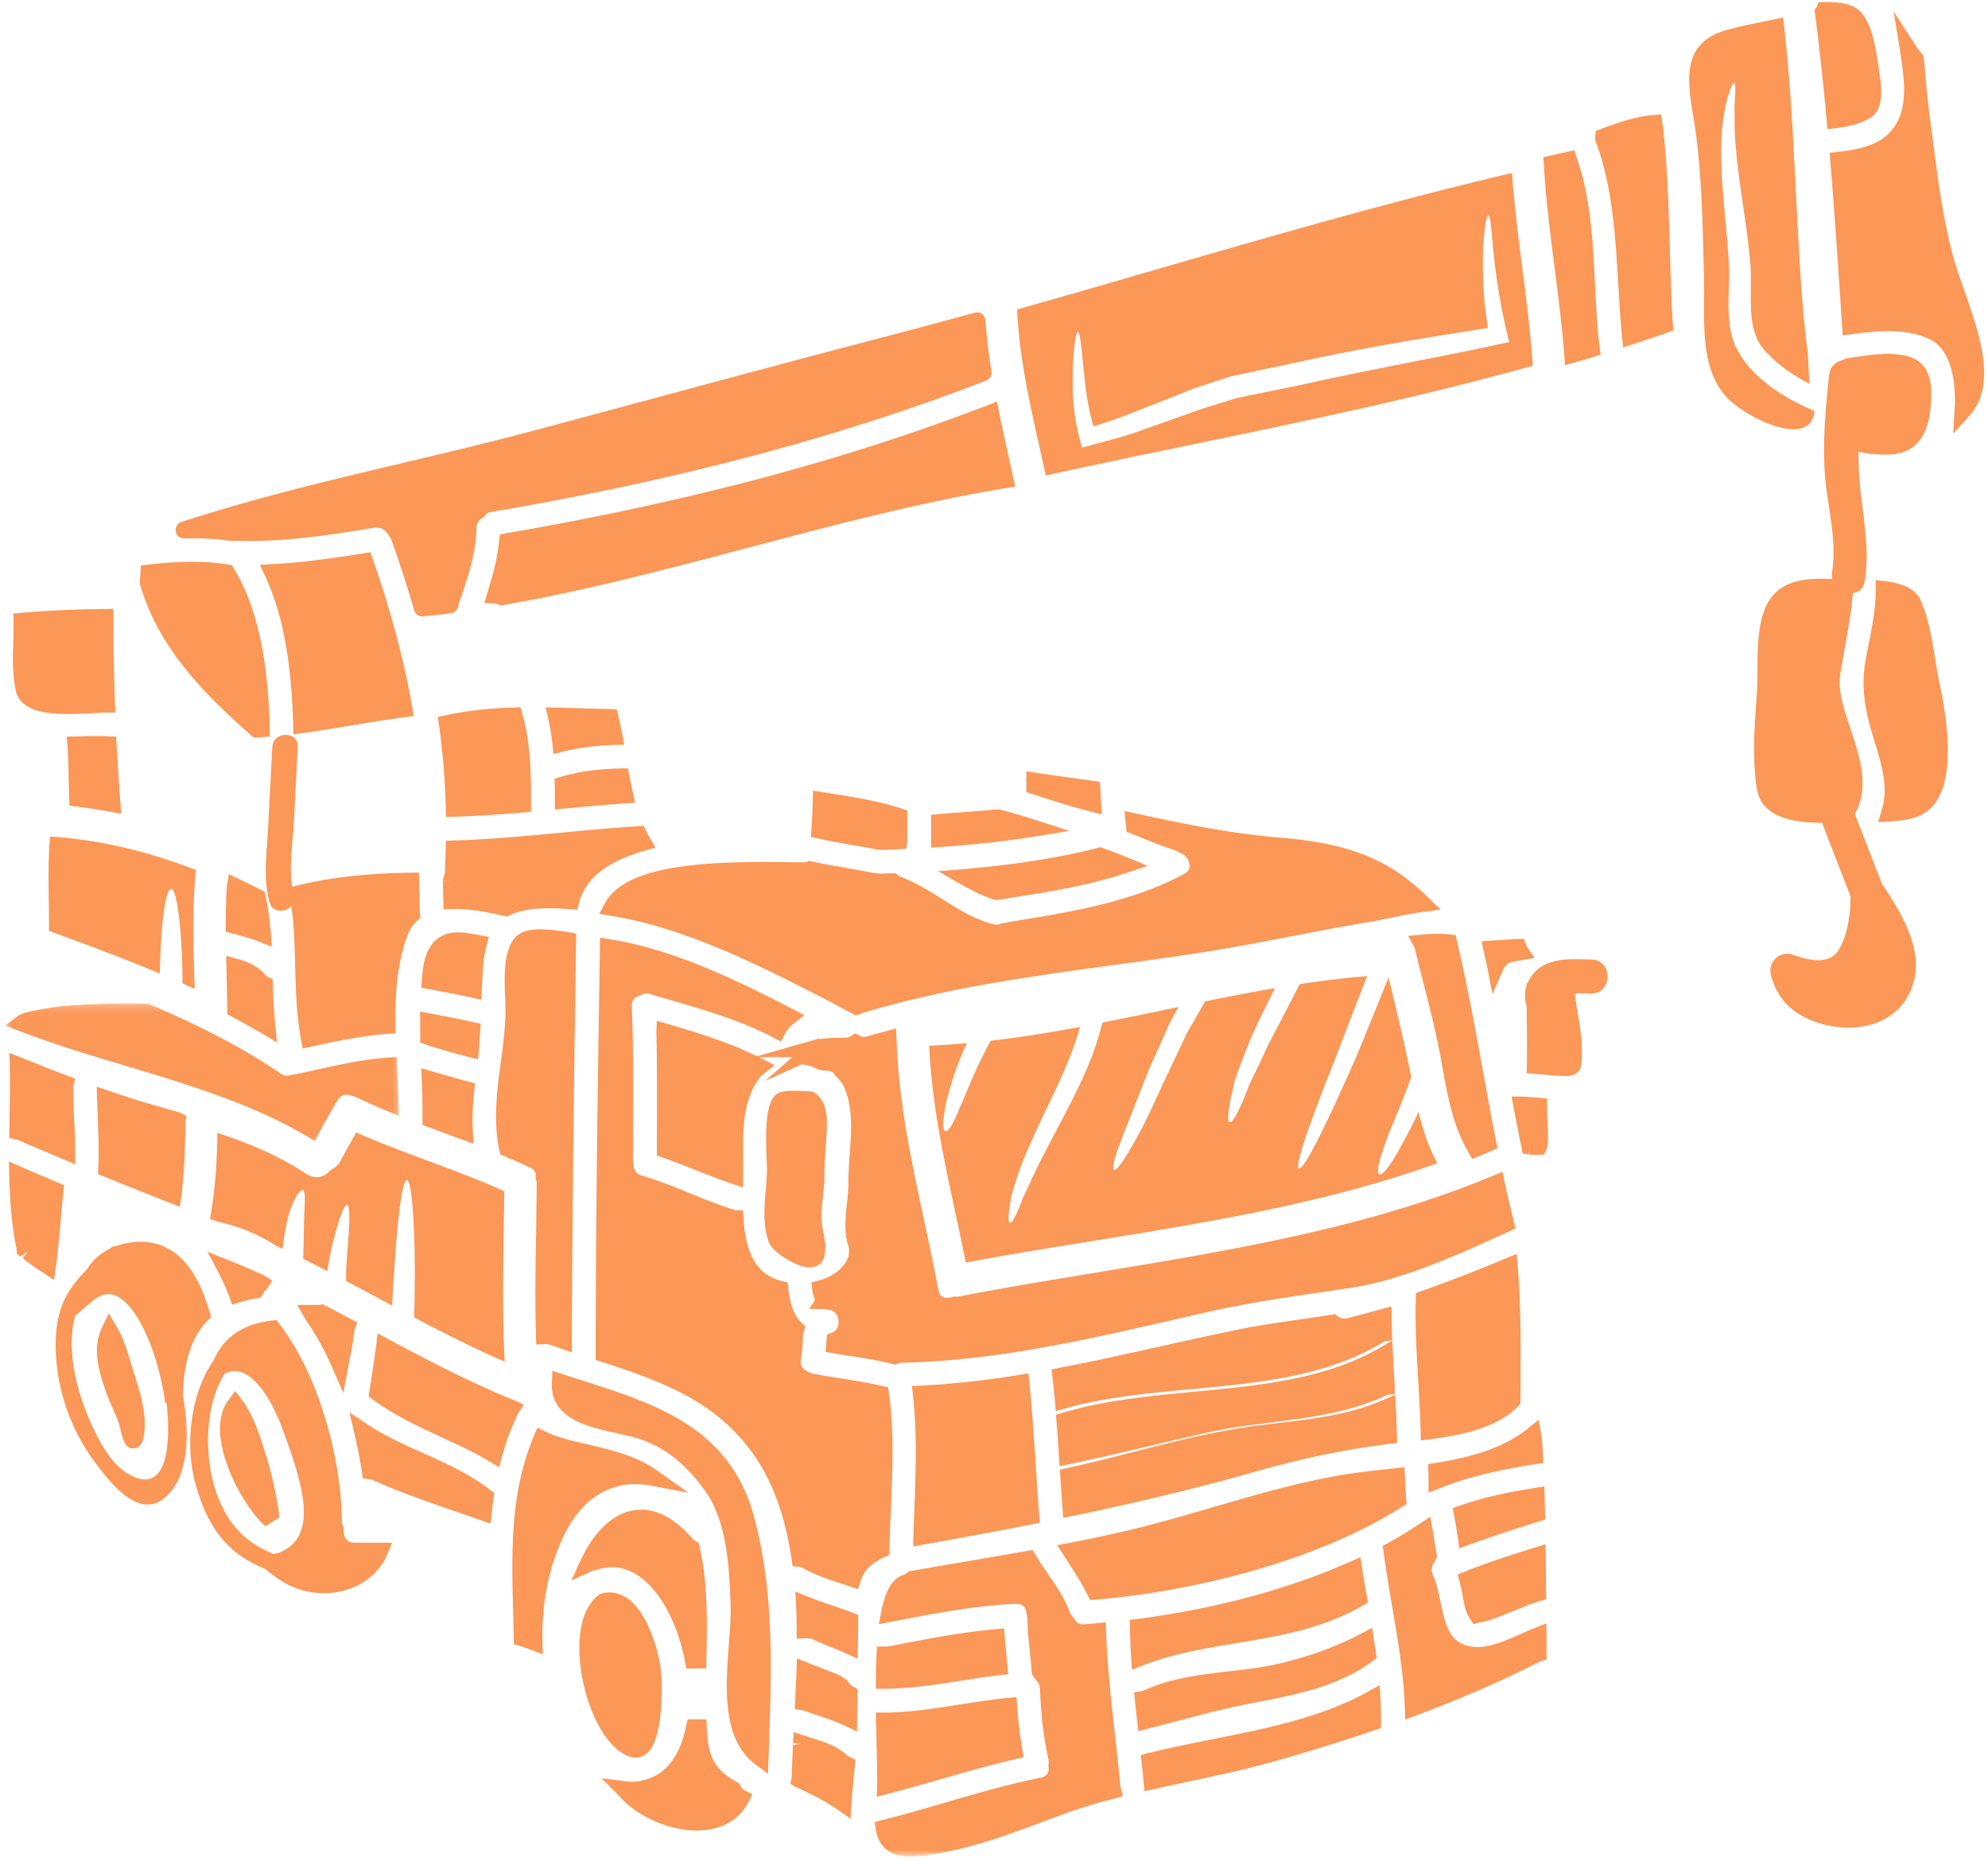
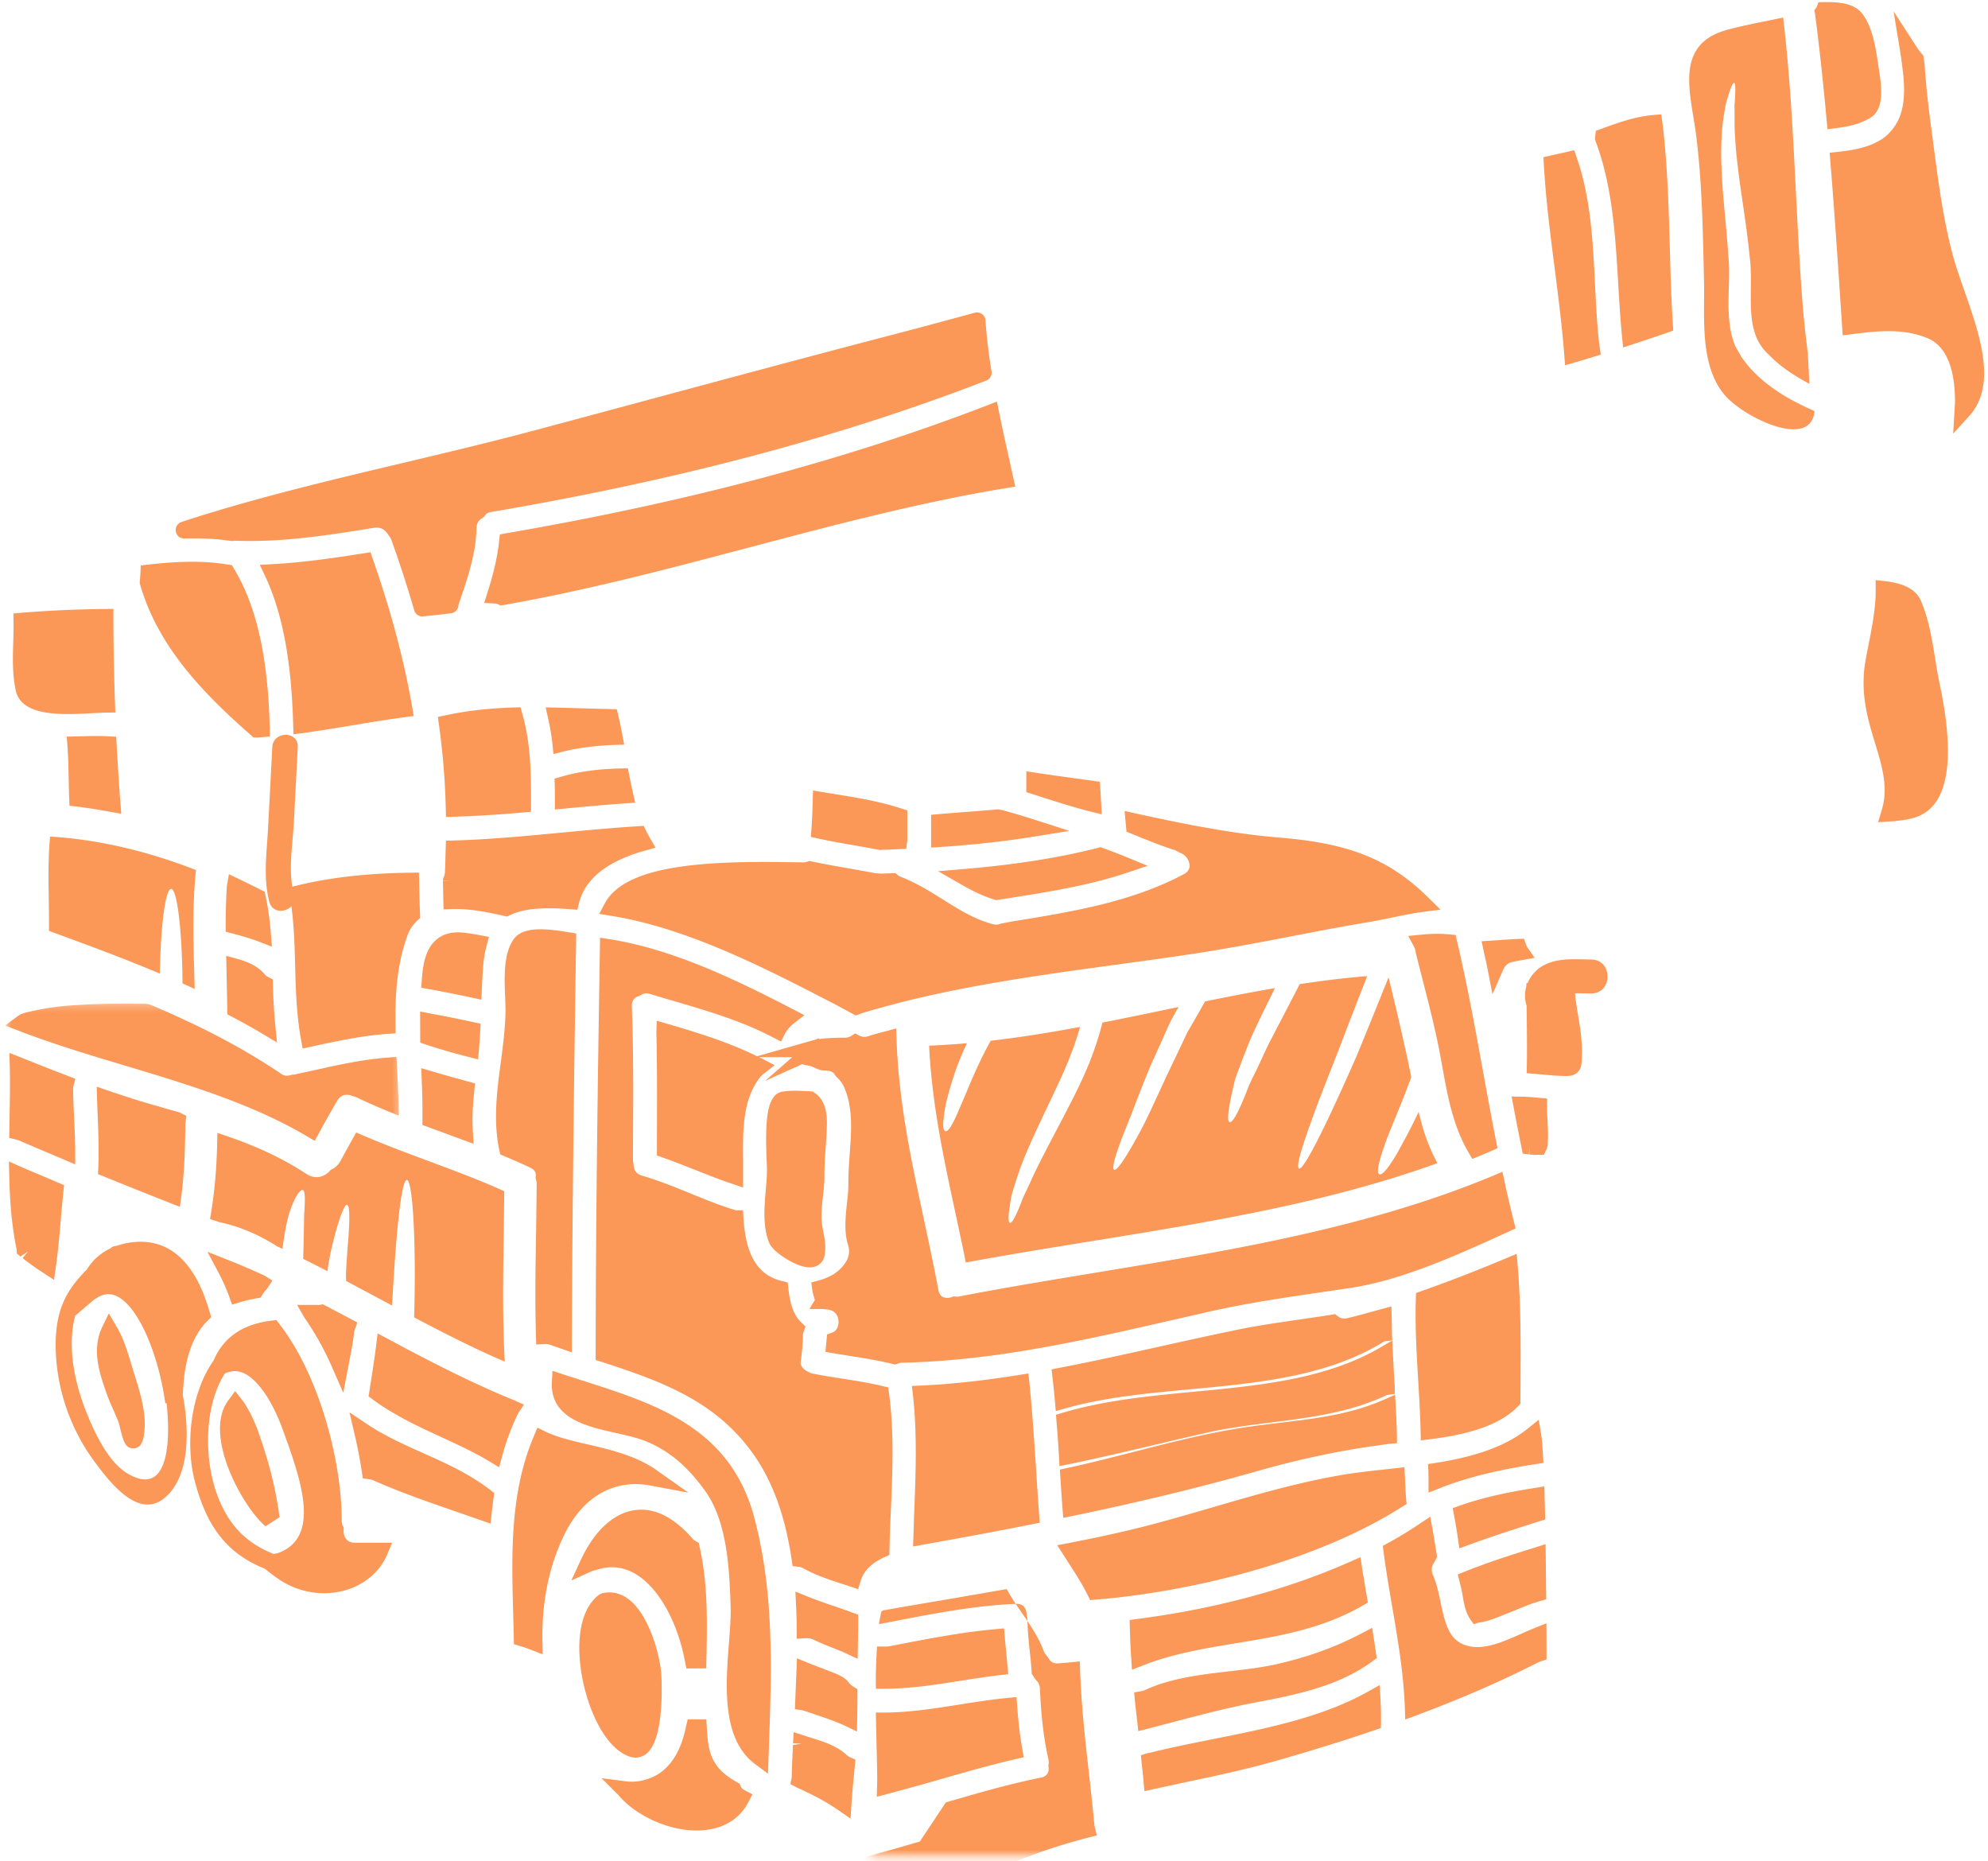
<svg xmlns="http://www.w3.org/2000/svg" width="266" height="249" viewBox="0 0 266 249" fill="none">
  <path d="M141.15 187.411a93.75 93.75 0 0 0-.329-3.159l-.123-1.046 1.039-.204c4.518-.867 9.099-1.887 13.527-2.871 3.518-.781 7.033-1.561 10.575-2.288 2.68-.542 5.422-.93 8.069-1.313 1.419-.213 2.832-.407 4.243-.637l.479-.081.383.293c.38.284.808.356 1.314.239a89.155 89.155 0 0 0 3.045-.807l2.806-.754.095 4.549-1.038.117c-7.519 4.699-16.902 5.575-25.983 6.418-5.637.524-11.47 1.071-16.664 2.546l-1.321.371-.117-1.373Zm64.193 19.638 1.464-.463.081 7.378-.836.239c-1.089.308-2.119.736-3.221 1.188-.497.194-.985.398-1.635.655-.832.338-1.695.685-2.599.906-.392.096-.649.123-.614.087l-.799.257-.479-.691c-.629-.912-.835-2.144-1.003-3.137-.045-.276-.09-.533-.132-.745l-.515-2.085.904-.362c3.045-1.226 6.18-2.228 9.384-3.227Zm-10.973-5.276.925-.329c3.542-1.259 7.242-1.932 10.066-2.375l1.278-.206.117 4.418-.818.257c-3.197 1.011-6.311 2.013-9.356 3.128l-1.323.488-.195-1.391a73.46 73.46 0 0 0-.506-3.033l-.188-.957Zm-4.289-10.321c-.054-2.235-.185-4.469-.317-6.694-.216-3.598-.437-7.304-.321-11.004l.027-.768.728-.258a203.875 203.875 0 0 0 11.299-4.381l1.441-.602.131 1.559c.434 5.135.407 10.357.384 15.409l-.018 3.096-.312.329c-2.796 2.916-7.751 3.891-11.763 4.414l-1.252.159-.027-1.259Zm1.058 8.237v-1.666c0-.383 0-.745-.018-1.137l-.045-1.011 1.003-.158c5.593-.868 9.5-2.324 12.297-4.558l1.509-1.215.32 1.917c.096.566.177 1.55.249 2.827l.063 1.029-1.021.158c-5.318.826-9.261 1.81-12.803 3.204l-1.554.61Zm11.045-70.945c-.437.113-.817.469-1.03.939l-1.458 3.332-.692-3.571a36.055 36.055 0 0 0-.302-1.367l-.461-2.154 2.449-.158c.79-.054 1.581-.108 2.38-.144l.836-.027.284.781c.045.134.087.257.132.311l1.021 1.454-1.749.32c-.488.077-.949.167-1.41.284Zm-34.24 68.151c-7.503 2.13-15.491 4.062-24.414 5.916l-1.26.257-.108-1.286a346.78 346.78 0 0 1-.284-4.193l-.069-.975.958-.207c3.009-.655 6.072-1.435 9.027-2.189 5.087-1.304 10.35-2.65 15.65-3.386 1.245-.179 2.488-.32 3.712-.469 4.91-.586 9.551-1.137 14.018-3.105l1.491-.655.096 1.63c.072 1.268.117 2.51.153 3.778l.009 1.065-1.057.095c-.135.018-.275.027-.497.072-5.647.718-11.353 1.914-17.425 3.652Zm-45.926-11.47 1.21-.054c4.197-.203 8.512-.676 13.192-1.43l1.188-.185.126 1.196c.398 3.948.656 7.953.913 11.838.123 1.977.249 3.954.398 5.931l.072 1.002-.985.195c-4.829.966-9.695 1.854-14.578 2.731l-1.383.248.159-4.69c.197-5.123.401-10.426-.177-15.577l-.135-1.205Zm66.013 13.103c.027.664.054 1.328.117 1.995l.063.691-.587.365c-12.09 7.686-29.099 11.452-40.994 12.427l-.764.063-.347-.691c-.737-1.499-1.635-2.88-2.575-4.337l-1.482-2.312 1.641-.311c3.251-.628 6.09-1.241 8.7-1.878 3.524-.862 7.111-1.908 10.572-2.919 5.488-1.595 11.153-3.246 16.851-4.239 1.988-.352 4.12-.583 6.383-.831l2.309-.257.113 2.234Z" fill="#FB9757" />
  <path d="m141.294 189.271.878-.257c5.637-1.684 11.79-2.27 17.736-2.835 8.62-.817 17.533-1.669 24.77-5.899l1.614-.939.09 1.87c.071 1.411.14 2.802.239 4.223v1.053l-1.048.143c-4.856 2.33-10.305 3.024-15.59 3.688-2.787.353-5.67.718-8.362 1.322a615.39 615.39 0 0 0-7.153 1.666c-3.739.876-7.59 1.791-11.416 2.578l-1.288.257-.071-1.301c-.09-1.561-.195-3.113-.33-4.648l-.069-.921Zm9.443-74.599 2.824 1.163-2.893.966c-4.946 1.648-10.2 2.492-15.287 3.296l-2.087.329-.249-.072c-1.368-.424-2.76-1.061-4.377-1.995l-3.159-1.806 3.629-.302c6.722-.569 12.704-1.517 17.773-2.821l.338-.095.329.122c1.075.392 2.129.79 3.159 1.215Zm-66.542-10.95c.159.807.317 1.597.497 2.368l.3 1.296-1.321.095c-2.692.186-5.354.434-8.186.7l-1.242.117v-1.241c0-.664 0-1.349-.018-2.004l-.027-.877.844-.248c2.368-.694 4.916-1.056 8.015-1.119l.95-.018.188.931Zm58.884 7.438-4.653.754c-3.853.631-8.095 1.1-12.631 1.403l-1.21.077v-4.378l1.03-.099c1.305-.114 2.611-.213 3.907-.308 1.315-.108 2.629-.204 4.039-.329l.425.072a92.67 92.67 0 0 1 4.599 1.363l4.494 1.445Zm-24.983 2.527-.365.027-.105-.018c-.958-.185-1.919-.353-2.886-.523-1.767-.308-3.524-.61-5.273-.993l-.976-.212.078-.984c.09-1.134.144-2.615.18-3.928l.036-1.295 2.814.461c2.982.479 6.054.975 9.018 1.95l.781.257v4.044l-.14 1.092-1.084.045c-.728.032-1.449.068-2.078.077Zm-42.769-13.13-1.27.32-.134-1.304a30.923 30.923 0 0 0-.596-3.52l-.317-1.418 1.455.036c1.206.027 2.422.063 3.64.096 1.18.036 2.369.072 3.542.099l.877.026.204.85c.207.852.374 1.705.542 2.572l.249 1.304-1.324.045c-2.608.096-4.853.398-6.868.894Z" fill="#FB9757" />
  <path d="m80.18 122.262.746-1.402c2.754-5.151 13.45-5.692 24.608-5.513.772.009 1.449.024 1.991.024.168 0 .335-.042.539-.104l.266-.081.285.063c1.626.347 3.266.637 4.901.921 1.171.203 2.344.41 3.506.64.108.027.213.018.533.036.135.024.284.033.383.033l1.871-.069.33.275c.123.096.266.177.398.23 2.051.787 3.871 1.924 5.62 3.021 2.194 1.376 4.26 2.671 6.712 3.308.372.099.71.072.994-.063l1.491-.29c7.857-1.268 15.989-2.572 23.063-6.349.542-.294.8-.709.746-1.251-.063-.7-.602-1.39-1.251-1.594l-.285-.143a2.18 2.18 0 0 0-.443-.222c-1.686-.532-3.347-1.205-4.946-1.851l-1.509-.613-.258-2.767 1.527.338c6.189 1.346 12.767 2.704 19.291 3.227 9.287.763 14.65 2.925 19.796 7.998l1.662 1.63-2.308.302c-1.422.186-2.878.488-4.279.781-1.03.212-2.051.425-3.054.592-3.437.568-6.862 1.232-10.29 1.89-4.225.814-8.593 1.648-12.934 2.312-3.506.533-7.03 1.011-10.545 1.49-11.285 1.543-22.941 3.131-34.01 6.49a3.096 3.096 0 0 1-.329.135l-.497.167-3.036-1.63c-9.135-4.717-19.476-10.064-29.713-11.703l-1.572-.258Zm97.19 28.106c1.093-2.27 2.47-5.258 4.165-9.125 1.224-2.961 2.637-6.455 4.26-10.487 1.075 4.433 2.132 8.866 3.036 13.343-1.581 4.343-3 7.322-3.656 9.371-.853 2.437-.961 3.457-.622 3.628.347.158 1.074-.587 2.389-2.803.709-1.313 1.73-3.096 2.874-5.542.56 2.393 1.332 4.717 2.512 6.861-20.054 7.253-42.335 9.419-63.099 13.292-1.961-9.781-4.437-19.026-4.91-29.009a110.53 110.53 0 0 0 5.06-.329c-1.641 3.439-2.315 6.161-2.788 7.962-.521 2.659-.47 3.705-.105 3.804.363.105.976-.763 1.961-3.2.899-1.926 1.938-4.965 4.111-8.895 4.03-.47 7.997-1.107 11.958-1.852-1.215 4.31-3.036 7.855-4.458 10.869-1.712 3.601-3.036 6.473-3.799 8.761-.38 1.16-.71 2.126-.913 2.943a32.48 32.48 0 0 0-.33 2.076c-.122 1.052-.069 1.525.117 1.558.177.063.47-.344.904-1.283.222-.473.47-1.092.764-1.855.311-.762.781-1.639 1.242-2.712.961-2.112 2.416-4.816 4.273-8.36 1.658-3.236 3.859-7.235 5.191-12.574 3.402-.673 6.8-1.382 10.192-2.091-.425.727-.844 1.49-1.206 2.181a720.87 720.87 0 0 1-2.53 5.647c-1.414 3.385-2.381 6.092-3.207 8.096-1.614 4.014-2.015 5.665-1.686 5.85.348.159 1.351-1.178 3.452-5.054 1.057-1.941 2.204-4.564 3.755-7.872.781-1.63 1.653-3.449 2.602-5.471a254.449 254.449 0 0 0 2.362-4.121c3.117-.64 6.222-1.233 9.356-1.783-1.125 2.27-2.131 4.307-2.964 6.108-.622 1.384-1.075 2.668-1.527 3.777-.401 1.143-.835 2.094-1.003 2.997-.853 3.583-.934 4.965-.568 5.055.38.069 1.11-1.128 2.389-4.4.272-.813.796-1.729 1.284-2.776.515-1.052 1.021-2.258 1.698-3.58 1.126-2.162 2.458-4.725 4.003-7.713 3.009-.452 6.009-.835 9.027-1.065a870.985 870.985 0 0 0-3.764 9.717c-1.527 3.91-2.733 6.925-3.569 9.275-1.712 4.69-2.146 6.577-1.802 6.739.329.167 1.386-1.439 3.569-5.958Zm16.574-25.357.817.078.186.789c1.359 5.782 2.44 11.704 3.479 17.432.578 3.146 1.147 6.287 1.766 9.415l.18.888-.826.371c-.416.186-.845.356-1.261.533l-1.287.532-.497-.852c-2.087-3.554-2.806-7.561-3.506-11.438l-.33-1.791c-.61-3.236-1.446-6.497-2.254-9.646a297.837 297.837 0 0 1-.985-3.909l-.045-.23a1.439 1.439 0 0 0-.15-.47l-.799-1.498 1.686-.168c1.395-.135 2.646-.153 3.826-.036Zm-76.602 95.273h1.084c.186 0 .362 0 .533-.036l1.704-.326c4.075-.78 8.299-1.588 12.542-1.959l1.137-.108.099 1.134c.051.658.123 1.313.186 1.971.063.637.123 1.283.177 1.923l.098 1.098-1.101.125c-1.713.204-3.426.47-5.141.736-3.354.533-6.818 1.074-10.324 1.092h-1.143v-1.137c0-1.16.033-2.333.095-3.439l.054-1.074Z" fill="#FB9757" />
  <path d="m143.396 104.068 3.781.524.24 4.352-1.5-.371c-2.237-.559-4.446-1.268-6.587-1.95l-2.006-.649v-2.791l1.314.204c1.581.248 3.171.46 4.758.681Zm-26.204 125.048h1.153c3.347-.009 6.727-.55 9.997-1.064 2.128-.338 4.323-.682 6.515-.895l1.152-.107.09 1.151c.15 2.157.383 4.062.692 5.835l.188 1.056-1.047.239c-3.456.805-6.935 1.798-10.3 2.767a353.473 353.473 0 0 1-6.853 1.896l-1.464.389.045-1.516c.036-1.17-.018-3.084-.072-5.309l-.096-4.442ZM35.51 130.454c.071.087.197.177.383.267l.605.308.015.676a78.18 78.18 0 0 0 .329 5.524l.221 2.24-1.943-1.16a86.29 86.29 0 0 0-4.11-2.297l-.596-.317-.006-.676c-.018-1.26-.045-2.51-.072-3.757l-.072-3.389 1.473.41c1.225.335 2.76.894 3.773 2.171Zm-25.248-22.545-.967-.117-.036-.966a138.98 138.98 0 0 1-.071-2.644c-.027-1.489-.054-2.97-.168-4.441l-.09-1.188 1.838-.045c1.333-.035 2.593-.068 3.764 0l1.012.054.063 1.011c.14 2.632.302 5.258.506 7.83l.114 1.463-1.447-.257c-1.508-.266-2.99-.524-4.518-.7Zm19.938 15.87c0-1.968.054-3.628.153-5.222l.275-1.597 1.518.726c.931.452 1.863.907 2.788 1.376l.479.239.114.533c.338 1.585.568 3.233.712 5.016l.14 1.8-1.685-.655c-1.093-.428-2.29-.754-3.659-1.127l-.835-.222v-.867Zm38.555-29.126.89-.027.239.852c1.12 3.928 1.188 7.959 1.17 12.093v1.029l-1.03.095c-3.302.293-6.32.479-9.203.569l-1.147.036-.027-1.143a98.093 98.093 0 0 0-.913-11.198l-.144-1.047 1.03-.212c2.779-.604 5.773-.951 9.135-1.047Zm-12.65 24.328c.027 1.101.045 2.199.099 3.29l.026.524-.392.362a5.078 5.078 0 0 0-1.338 2.048c-1.494 4.053-1.635 8.522-1.58 11.97l.008 1.071-1.075.072c-3.419.239-6.871.984-10.21 1.71l-1.143.249-.213-1.152c-.623-3.353-.712-6.738-.8-10.019-.062-2.597-.152-5.276-.496-7.882-.79.895-2.548.931-2.95-.568-.859-3.263-.335-6.631-.167-9.957l.56-10.743c.114-2.183 3.524-2.201 3.407 0-.168 3.314-.344 6.64-.515 9.963-.15 2.811-.673 5.871-.221 8.706l.542-.131c4.517-1.101 9.374-1.657 15.278-1.738l1.126-.018.054 2.243Zm-43.118 28.034-.045-1.63 1.545.533c1.73.583 4.012 1.346 6.33 1.995h.009c1.057.308 2.122.619 3.17.903l.94.478-.14.993c-.018 3.069-.099 6.374-.533 9.736l-.198 1.436-1.347-.533a708.284 708.284 0 0 1-8.86-3.547l-.745-.299.036-.808c.105-2.261.015-4.612-.072-6.879-.036-.798-.063-1.588-.09-2.378Zm-.655-51.599c-1.012.053-2.123.113-3.225.113-3.23 0-6.407-.505-6.994-3.137-.47-2.172-.407-4.37-.338-6.5.027-.92.054-1.836.036-2.757l-.018-1.065 1.057-.087a151.89 151.89 0 0 1 11.168-.505l1.155-.018v1.152c0 3.37.06 7.04.213 11.553l.045 1.16-1.165.01c-.55.009-1.216.045-1.934.08Zm34.764 1.63c-2.195.365-4.386.727-6.578 1.029l-1.251.167-.036-1.259c-.24-8.608-1.431-14.928-3.746-19.893l-.721-1.525 1.688-.09c4.117-.212 8.282-.834 12.189-1.444l.931-.144.311.897c2.476 7.119 4.198 13.618 5.273 19.842l.195 1.17-1.171.152c-2.371.308-4.734.709-7.084 1.098Z" fill="#FB9757" />
  <mask id="a" style="mask-type:luminance" maskUnits="userSpaceOnUse" x="0" y="134" width="54" height="20">
    <path d="M53.643 134.235H.588v19.142h53.055v-19.142Z" fill="#fff" />
  </mask>
  <g mask="url(#a)">
    <path d="M2.326 135.979c.365-.275.827-.464 1.599-.622a35.713 35.713 0 0 1 5.823-.862 104.96 104.96 0 0 1 9.854-.203l.443.09c7.093 3.006 12.677 5.958 17.56 9.275.425.281.808.344 1.404.14a1.58 1.58 0 0 1 .309-.027c.96-.203 1.91-.407 2.868-.619 3.144-.703 6.401-1.421 9.712-1.66l1.153-.087.063 1.161c.09 1.666.159 3.335.204 4.956l.035 1.738-1.607-.655a88.622 88.622 0 0 1-4.021-1.783c-.114-.054-.258-.108-.611-.203-.374-.162-1.323-.419-1.955.583a118.084 118.084 0 0 0-2.476 4.39l-.57 1.044-1.02-.601c-7.306-4.346-15.997-6.951-24.392-9.478-4.707-1.409-9.563-2.871-14.1-4.618l-1.916-.736 1.641-1.223Z" fill="#FB9757" />
  </g>
  <path d="M24.422 131.57c-.054-7.047-.71-12.643-1.527-12.643-.763 0-1.401 4.902-1.509 11.324-4.874-2.058-9.862-3.894-14.832-5.71.05-4.205-.252-8.434.15-12.618 6.676.4 13.263 2.039 19.52 4.477-.56 5.285-.31 10.597-.176 15.897-.55-.23-1.075-.488-1.626-.727Zm46.518 24.639a75.45 75.45 0 0 0-3.454-1.525l-.548-.23-.126-.578c-.844-3.954-.311-7.958.204-11.835.302-2.288.613-4.654.622-6.924 0-.478-.026-1.038-.044-1.63-.117-2.635-.249-5.907 1.152-7.857 1.279-1.738 4.35-1.4 7.386-.903l.97.158-.017.975c-.258 16.971-.506 35.192-.57 53.481v1.588l-2.912-1.011a1.673 1.673 0 0 0-.692-.098l-1.162.054-.036-1.152c-.134-4.612-.063-9.293.018-13.824.027-2.198.06-4.397.078-6.586 0-.179-.036-.329-.087-.505l-.063-.213.027-.215c.054-.53-.185-.903-.745-1.17Zm39.399 11.713c-.108.619-.446 1.109-.952 1.382-.309.17-.656.248-1.048.248-.539 0-1.162-.15-1.845-.461-1.209-.514-3.179-1.782-3.596-2.862-.853-2.157-.631-4.762-.434-7.059.096-1.106.186-2.162.15-3.083l-.027-.64c-.248-5.683.018-9.042 2.105-9.398h.009c1.188-.194 2.377-.117 3.727-.036l.303.027.248.159c1.527 1.002 1.686 2.847 1.659 4.337a66.779 66.779 0 0 1-.159 2.996c-.089 1.242-.176 2.483-.167 3.715.009.984-.099 1.959-.207 2.898-.123 1.146-.248 2.217-.159 3.263.036.497.126.94.213 1.385.18.886.383 1.888.18 3.129Zm-32.857-47.14-.23.93-.958-.072c-2.76-.212-5.895-.275-8.087.808l-.365.176-.39-.086c-2.14-.488-4.625-1.002-6.96-.916l-1.148.036-.077-3.768 1.134-.051-1.134.015v-.248l.095-.222c.1-.239.153-.433.162-.664.045-.709.063-1.4.078-2.102l.063-2.145 1.075-.027c4.784-.14 9.65-.601 14.353-1.047 3.356-.317 6.83-.646 10.264-.858l.772-.054.33.7c.14.302.317.604.514.948l.737 1.268-1.413.401c-5.033 1.4-7.997 3.751-8.815 6.978ZM30.503 75.529l.524.078.266.454c3.054 5.07 4.572 11.871 4.803 21.403v1.071l-1.066.09a5.57 5.57 0 0 1-.683.045h-.434l-.32-.293c-5.878-5.195-12.348-11.482-14.854-20.198l-.05-.203.017-.213c.033-.383.07-.762.087-1.154l.045-.966.967-.105c3.18-.356 6.943-.631 10.698-.009Zm32.857 61.227.957.207-.116 1.761c-.036.56-.07 1.11-.114 1.678l-.126 1.328-1.296-.335c-1.713-.442-3.71-.984-5.662-1.642l-.773-.257-.017-4.166 1.34.257c1.944.365 3.887.745 5.806 1.169Zm68.594-85.839c-19.548 7.56-41.207 13.315-66.234 17.58-.38.063-.656.213-.814.461a1.098 1.098 0 0 1-.402.374c-.479.275-.727.7-.745 1.304-.072 3.377-1.135 6.514-2.165 9.547l-.197.577a1.755 1.755 0 0 0-.06.302 1.156 1.156 0 0 1-.985.984c-1.246.159-2.48.29-3.722.416-.045.009-.08.009-.123.009a1.13 1.13 0 0 1-1.084-.817 154.956 154.956 0 0 0-3.053-9.415c-.072-.194-.177-.37-.426-.7-.24-.416-.799-1.091-1.847-.93l-.23.033c-5.932.951-12.048 1.926-18.183 1.705-.132 0-.258-.01-.372.018a1.779 1.779 0 0 1-.398.009c-1.856-.284-3.907-.392-6.242-.338-.665-.01-1.048-.392-1.144-.94-.099-.559.23-1.1.764-1.268 9.673-3.167 19.823-5.569 29.65-7.899 5.796-1.376 11.805-2.802 17.601-4.355a6657.27 6657.27 0 0 0 16.105-4.327c10.545-2.836 21.084-5.674 31.656-8.432a951.007 951.007 0 0 0 11.123-2.979c.32-.087.677-.024.961.17.276.195.443.506.47.841.159 2.261.434 4.558.809 6.82a1.14 1.14 0 0 1-.713 1.25Zm-75.591 91.986 1.527.451c1.58.47 3.152.904 4.742 1.337l.931.258-.098.96c-.23 2.117-.294 3.828-.195 5.389l.099 1.729-6.853-2.527.009-.799a91.77 91.77 0 0 0-.1-5.213l-.062-1.585Zm28.55 59.136c2.626-.373 5.219.913 7.74 3.802.116.134.23.221.4.32l.435.248.108.488c1.143 4.983 1.027 10.169.922 15.188l-1.138-.018 1.138.027-.027 1.106-2.656.018-.176-.921c-1.04-5.47-3.614-9.984-6.701-11.766-1.644-.948-3.401-1.107-5.222-.479l-.266.063a.592.592 0 0 0-.23.063l-2.797 1.268 1.287-2.776c1.803-3.873 4.36-6.224 7.183-6.631Zm2.061 35.853c3.096-1.17 4.332-4.424 4.82-6.951l.23-.921h2.477l.072 1.064c.036.551.069 1.089.123 1.63.32 3.114 1.688 4.451 3.925 5.728l.335.185.153.365c.036.072.132.311.56.542l1.012.514-.524 1.011c-1.12 2.172-3.117 3.476-5.764 3.766-.389.045-.781.071-1.18.071-4.083 0-8.353-2.216-10.377-4.644l-2.344-2.351 3.293.418c1.048.132 2.096-.009 3.189-.427Z" fill="#FB9757" />
  <path d="m80.161 213.342.41-.185c1.207-.303 2.414-.036 3.489.753 2.823 2.091 4.278 7.642 4.43 10.16.106 2.049.258 8.875-2.06 10.603-.41.311-.888.47-1.376.47-.285 0-.578-.051-.86-.15-3.437-1.232-5.745-6.774-6.437-11.401-.719-4.851.159-8.584 2.404-10.25Z" fill="#FB9757" />
  <path d="m71.908 191 1.083.532c1.518.745 3.489 1.206 5.584 1.693 3.072.718 6.542 1.526 9.294 3.476l4.242 2.997-5.11-.958c-4.797-.894-8.95 1.454-11.435 6.455-2.087 4.22-3.09 9.077-2.985 14.434l.036 1.702-1.59-.619c-.479-.189-.976-.347-1.473-.506l-.79-.239-.018-.816c-.018-1.083-.051-2.163-.078-3.246-.222-7.953-.461-16.181 2.778-23.795l.462-1.11Zm-12.836 1.277c-1.734-.808-3.528-1.63-5.285-2.59-1.27-.7-2.626-1.49-3.922-2.465l-.551-.406.108-.673c.317-2.022.646-4.071.904-6.111l.203-1.639 1.456.781c5.045 2.695 10.91 5.778 16.868 8.183l1.252.565-.782 1.164a33.346 33.346 0 0 0-2.147 5.763l-.392 1.454-1.287-.781c-2.051-1.232-4.171-2.207-6.425-3.245Zm-9.685 5.62-.844-.114-.123-.852a63.323 63.323 0 0 0-1.006-5.177l-.656-2.803 2.399 1.606c2.281 1.526 4.871 2.686 7.386 3.814 3.087 1.381 6.285 2.817 9.072 4.974l.515.397-.081.646a50.29 50.29 0 0 0-.257 2.022l-.15 1.427-4.404-1.531c-3.746-1.295-7.626-2.626-11.3-4.265a2.021 2.021 0 0 0-.55-.144Zm59.955 31.572c-.593-.203-1.197-.407-1.934-.655l-1.048-.149.276-6.802 1.491.61c.497.198 1.003.392 1.509.587l1.173.451c1.18.437 2.192.853 2.68 1.499.221.284.47.514.692.649l.55.326v.649c0 1.097-.018 2.171-.035 3.254l-.027 1.771-1.596-.769c-1.174-.559-2.416-.978-3.731-1.421Zm1.974-9.05c-.817-.329-1.644-.658-2.425-1.038a2.157 2.157 0 0 0-1.075-.212l-1.216.077v-1.214c0-1.107-.035-2.216-.086-3.323l-.09-1.774 1.65.664c1.146.461 2.317.862 3.491 1.269.841.284 1.685.577 2.521.885l.745.275v.79c0 1.136-.018 2.243-.045 3.362l-.027 1.746-1.59-.736c-.592-.284-1.224-.523-1.853-.771Zm-5.214 13.031 1.146-.167-1.137-.054.072-1.49 2.344.754c1.614.497 3.452 1.065 4.802 2.342.114.096.24.185.399.248l.727.335-.212 2.261a115.898 115.898 0 0 0-.312 3.619l-.123 2.013-1.661-1.154c-1.872-1.304-3.967-2.306-5.593-3.042l-.797-.434.177-.876c.027-1.403.099-2.865.168-4.355Z" fill="#FB9757" />
  <path d="M97.537 219.779c.14-1.834.275-3.563.221-4.938-.167-4.69-.389-11.109-3.356-15.302-2.44-3.416-4.943-5.506-8.096-6.765-1.125-.443-2.485-.745-3.922-1.065-3.916-.877-8.79-1.968-8.542-6.825l.081-1.49 1.41.47c.952.311 1.901.61 2.841.912 9.572 3.069 19.462 6.233 22.692 18.044 2.743 10.098 2.378 20.479 2.033 30.517l-.143 3.954-1.74-1.295c-4.473-3.344-3.922-10.481-3.479-16.217Zm-68.667-20.33c1.519 4.505 4.03 6.96 7.722 8.441a3.13 3.13 0 0 0 .899-.222c5.06-2.126 3.105-8.814.673-15.481l-.338-.939c-1.455-3.999-3.461-6.843-5.362-7.606-.782-.311-1.57-.266-2.387.114-2.823 4.459-2.673 11.324-1.206 15.693Zm7.474-22.767.64-.071.39.505c5.485 7.092 8.353 18.61 8.353 26.323 0 .266.045.497.135.673l.132.275-.018.302c-.036.506.126.993.41 1.296.257.275.62.406 1.08.406h5l-.658 1.58c-.94 2.234-2.928 3.963-5.449 4.734a10.31 10.31 0 0 1-2.985.443c-2.051 0-4.108-.595-5.865-1.738a20.64 20.64 0 0 1-1.991-1.48l-.06-.045c-4.955-1.995-7.734-5.426-9.384-11.686-1.287-4.902-.631-11.721 2.53-16.226 1.303-3.056 3.896-4.839 7.74-5.291Zm-21.784-.966 1.11 1.896c.079.132.168.285.276.506.255.479.497 1.002.665 1.489.32.844.596 1.684.86 2.573.16.556.338 1.142.532 1.746.755 2.42 1.608 5.169 1.306 7.678-.105.832-.258 2.091-1.402 2.163h-.098c-1.066 0-1.333-1.083-1.704-2.573-.108-.424-.195-.831-.293-1.053a39.542 39.542 0 0 0-.623-1.474c-.335-.745-.665-1.495-.931-2.258-.896-2.545-2.015-5.71-.638-8.752l.94-1.941Zm-4.5-21.66v1.72l-3.275-1.394c-1.404-.592-2.797-1.178-4.192-1.789a3.348 3.348 0 0 0-.479-.143l-.88-.221.054-3.129c.036-2.174.072-4.355.018-6.517l-.045-1.72 2.488.984a263.17 263.17 0 0 0 5.377 2.109l.943.365-.248.975a1.828 1.828 0 0 0-.036.424c.009 1.277.072 2.581.132 3.886.072 1.48.143 2.97.143 4.45Zm-4.039 3.413 2.557 1.091-.09.832a144.539 144.539 0 0 0-.365 3.921c-.177 2.019-.353 4.103-.647 6.152l-.248 1.765-1.491-.975c-1.111-.721-1.97-1.34-2.71-1.944l.73-.877-1.03.664-.481-.389v-.46c-.611-2.919-.922-6.03-1.012-10.083l-.042-1.773 1.632.721c1.056.46 2.131.912 3.197 1.355Zm36.549 17.12c.06.009.132 0 .23-.018l.39-.078.356.185c1.135.584 2.263 1.188 3.398 1.792l.871.461-.338.93c-.054.131-.078.293-.096.389-.126 1.217-.365 2.44-.596 3.619l-.853 4.468-1.473-3.362c-1.048-2.392-2.281-4.618-3.674-6.604l-1.03-1.791h2.183c.204 0 .401-.009.632.009Zm45.307-38.027 1.491.434c3.985 1.172 8.087 2.413 11.922 4.319l7.378-2.109c.125-.036.257-.072.401-.099l.47-.203.051.114c1.404-.204 3.17-.186 3.392-.186.356 0 .65-.072.88-.221l.557-.356.587.311c.329.176.692.194 1.075.09.62-.204 1.251-.374 1.88-.542l1.946-.523.054 1.427c.281 8.362 1.934 16.076 3.683 24.232.658 3.075 1.323 6.179 1.919 9.353.078.424.263.718.53.879.338.194.817.212 1.287.042l.222-.078.242.018c.204.018.372.009.515-.018 6.09-1.181 12.411-2.216 18.527-3.227 17.833-2.943 36.282-5.985 52.881-12.918l1.269-.532.285 1.346c.374 1.782.808 3.556 1.242 5.321l.231.912-1.668.762c-6.41 2.911-13.679 6.207-20.623 7.227l-3.054.451c-5.416.79-10.527 1.534-15.757 2.713l-4.892 1.119c-11.656 2.667-23.71 5.434-36.084 5.691-.189 0-.366.036-.596.126l-.339.123-.344-.081c-1.892-.47-3.88-.787-5.805-1.089-.713-.117-1.423-.23-2.132-.347l-1.048-.185.213-2.333.685-.24c.71-.248.931-1.061.833-1.719-.06-.407-.327-1.337-1.677-1.382l-.276-.036c-.027 0-.053-.009-.08-.018h-1.854l.737-1.196-.222-.745c-.045-.203-.099-.41-.125-.622l-.132-.993.967-.257c1.188-.308 2.796-1.011 3.7-2.552a2.63 2.63 0 0 0 .258-2.183c-.56-1.756-.353-3.733-.15-5.647.105-.921.195-1.8.186-2.581-.009-1.319.09-2.668.177-3.972.23-3.111.437-6.045-.656-8.722-.258-.631-.587-1.109-1.147-1.624l-.203-.266c-.087-.158-.312-.541-1.315-.541-.557 0-1.045-.222-1.437-.407-.204-.09-.407-.185-.551-.212l-1.03-.213v-.036l-4.979 2.244 3.641-3.174h-4.467c.176.096.374.168.551.266l1.554.814-1.387 1.083c-.194.149-.398.311-.515.46-2.395 3.015-2.359 7.086-2.323 11.013v3.801l-1.503-.505c-1.677-.565-3.335-1.223-4.988-1.878-1.42-.56-2.841-1.125-4.288-1.63l-.754-.267.009-4.417c.009-3.963.018-8.067-.08-12.084l.053-1.525Z" fill="#FB9757" />
  <path d="m31.46 186.107 1.183 1.516c.284.443.56.912.832 1.418.356.736.704 1.48.994 2.261a80.825 80.825 0 0 1 1.476 4.582 52.472 52.472 0 0 1 1.464 7.095l-1.901 1.223a3.206 3.206 0 0 0-.308-.302c-3.063-2.88-8-12.137-4.635-16.57l.895-1.223Zm6.34-19.02c-.24-.122-.489-.239-.728-.344-2.875-1.854-5.647-2.82-7.785-3.254-.383-.143-.79-.257-1.188-.4.691-3.82.949-7.651.985-11.524 4.125 1.345 8.131 3.005 11.85 5.452 1.306.876 2.584.416 3.33-.523.505-.204.975-.587 1.305-1.197a230.42 230.42 0 0 1 2.096-3.786c6.497 2.871 13.323 4.929 19.802 7.854-.05 7.6-.344 15.215.072 22.806-4.11-1.774-8.14-3.814-12.126-5.925.294-10.355-.212-18.389-.976-18.389-.745 0-1.473 7.194-1.97 16.812-2.05-1.109-4.11-2.198-6.153-3.29-.018-.275-.018-.532-.018-.798.018-1.089.114-2.127.168-3.075.33-3.795.42-6.269-.054-6.323-.38 0-1.206 2.217-2.093 6.012a35.057 35.057 0 0 0-.506 2.871 214.183 214.183 0 0 0-3.242-1.648c.072-2.35.09-4.327.126-5.799.122-2.022.185-3.305-.195-3.404-.374-.089-1.075.966-1.749 2.925-.428 1.367-.712 3.078-.952 4.947Zm-2.273 5.561a2.616 2.616 0 0 0-.389.514l-.276.443-.515.089a17.92 17.92 0 0 0-2.254.533l-1.039.317-.365-1.02a25.114 25.114 0 0 0-1.482-3.323l-1.446-2.722 2.868 1.134c1.578.622 3.159 1.322 4.721 2.022l1.093.682-.727 1.118-.189.213Zm217.4-62.753-1.635.105.479-1.571c.926-3.039.09-5.787-.868-8.963-.898-2.926-1.901-6.249-1.431-10.143.108-.831.302-1.851.533-3.006.443-2.234.994-5.015.967-7.43l-.009-1.285 1.279.152c2.565.302 4.119 1.134 4.751 2.563 1.063 2.402 1.509 5.15 1.934 7.8.186 1.146.365 2.262.596 3.327 2.299 10.878 1.03 16.952-3.79 18.059-.836.194-1.776.329-2.806.392ZM58.377 125.72c.88-.754 2.024-1.074 3.428-.966.818.078 1.614.212 2.413.362l1.2.23-.31 1.173a15.606 15.606 0 0 0-.429 2.374c-.104 1.188-.158 2.351-.212 3.512l-.06 1.346-1.314-.291c-1.92-.409-3.809-.789-5.728-1.136l-1.003-.177.072-1.01c.132-1.968.46-4.14 1.943-5.417Z" fill="#FB9757" />
-   <path d="M235.074 92.754c.072-1 .081-2.09.081-3.21.018-2.835.027-5.778 1.057-8.233 1.65-3.886 5.662-4 8.946-3.832a2.391 2.391 0 0 1-.027-.939c.713-4.39-.692-8.99-.976-13.37-.284-4.336.144-8.646.569-12.944.123-1.268 1.075-1.944 2.069-2.103l-.009-.122 1.278-.198c2.255-.344 4.821-.736 7.075-.176 3.347.834 3.285 4.07 3.258 5.443-.054 4.887-1.839 7.483-5.282 7.714-.338.027-.673.036-1.012.036-1.084 0-2.218-.14-3.437-.365.009 1.516.054 3.024.207 4.549.416 4.274 1.338 8.45.637 12.741-.167 1.03-.835 1.517-1.598 1.603-.123 2.076-.701 5.294-1.171 7.93-.294 1.612-.569 3.128-.587 3.633-.087 1.986.668 4.23 1.458 6.604 1.279 3.841 2.563 7.804.575 11.369 1.201 3.119 2.407 6.23 3.623 9.344 2.724 4.079 5.512 8.814 4.215 13.246-.655 2.262-2.083 3.999-4.143 5.016-1.333.667-2.905.993-4.545.993a13.43 13.43 0 0 1-4.779-.903c-3.009-1.161-4.844-3.173-5.608-6.152a2.297 2.297 0 0 1 .683-2.253 2.298 2.298 0 0 1 2.317-.433c4.749 1.764 5.806-.144 6.249-.975 1.138-2.112 1.368-4.603 1.422-6.838-1.278-3.281-2.557-6.559-3.817-9.849-3.153-.018-8.072-.418-8.719-4.54-.641-3.999-.347-8.075-.063-12.024l.054-.762Zm-90.576-33.902.293 1.037 1.075-.293c1.871-.541 4.003-1.02 6.132-1.764 2.096-.745 4.314-1.526 6.641-2.357 1.128-.419 2.317-.844 3.55-1.2a92.199 92.199 0 0 1 1.875-.583l.949-.293.383-.126.488-.095c2.599-.542 5.3-1.092 8.042-1.651 10.048-2.235 19.494-3.892 26.791-5.504l1.218-.257-.284-1.181c-2.246-9.344-1.901-15.78-2.53-15.78-.222 0-.497 1.57-.677 4.378-.078 2.608-.078 6.278.65 10.693-7.201 1.146-16.123 2.51-25.815 4.654-2.772.577-5.506 1.163-8.122 1.723l-.491.113-.566.177-.943.31c-.62.204-1.243.402-1.854.605-1.224.38-2.425.831-3.587 1.319-2.317.915-4.518 1.782-6.604 2.608-1.68.664-3.258 1.16-4.794 1.666-1.03-3.484-1.201-6.63-1.458-8.83-.213-2.455-.416-3.822-.629-3.822-.239 0-.461 1.367-.64 3.84-.069 2.474-.309 6.144.907 10.613Zm-8.408-17.45c22.043-6.215 43.953-13.013 66.225-18.262.587 8.626 2.219 17.156 2.77 25.79-21.419 5.994-43.384 9.904-65.15 14.683-1.608-7.36-3.497-14.664-3.845-22.21Z" fill="#FB9757" />
  <path d="M257.96 45.27c-3.144-1.331-6.473-1.047-10.201-.56l-1.198.16-.116-1.703c-.47-7.1-.958-14.443-1.545-21.633l-.087-1.098 1.099-.116c2.38-.258 5.051-.745 6.748-2.402 1.827-1.81 2.422-4.274 1.961-8.237l-.054-.452a49.479 49.479 0 0 0-.32-2.342l-.877-5.362 2.955 4.564c.135.212.284.427.428.64l.602.727.045.317c.063.382.099.771.14 1.217.171 2.384.429 4.857.791 7.561l.356 2.695c.656 5.037 1.333 10.25 2.671 15.134.374 1.358.907 2.874 1.467 4.477 2.075 5.934 4.428 12.646.665 16.794l-2.15 2.366.242-4.103c.033-3.219-.568-7.343-3.622-8.644ZM231.274 3.944c2.413-.64 4.874-1.074 7.314-1.597 1.509 12.643 1.599 25.366 2.584 38.054.186 2.35.434 4.638.728 6.924.054 1.295.135 2.644.203 4.016-1.988-1.046-3.895-2.288-5.422-3.882-3.569-3.164-1.937-8.458-2.584-13.238-.461-4.654-1.224-8.661-1.589-12.065-.231-1.71-.312-3.236-.399-4.585-.036-1.322 0-2.465-.036-3.43.159-1.924.159-3.016-.036-3.052-.221-.044-.604.976-1.128 2.857-.168.957-.381 2.198-.515 3.589-.069 1.403-.141 3.024-.051 4.788.096 3.503.638 7.633.931 12.12.222 2.198-.054 4.468.018 7.145.072 1.304.159 2.707.692 4.178l.089.273.054.143v.018l.096.167.009.036.027.054.249.416.479.861c.434.593.943 1.286 1.455 1.807 2.506 2.626 5.515 4.202 8.347 5.461-.473 5.267-9.608.78-12.084-2.225-3.347-4.068-2.584-10.408-2.706-15.302-.153-6.49-.24-12.998-1.057-19.426-.692-5.506-3.09-12.2 4.332-14.105ZM100.243 73.241c-10.73 2.838-21.82 5.772-32.89 7.705l-.392.072-.344-.195c-.027-.009-.153-.072-.366-.08l-1.455-.081.434-1.4c.845-2.653 1.342-4.852 1.563-6.915l.09-.853.842-.15c24.335-4.192 45.401-9.797 64.407-17.128l1.261-.488.266 1.32c.452 2.233.94 4.45 1.437 6.675l.746 3.38-1.189.194c-11.542 1.896-23.171 4.974-34.41 7.944Z" fill="#FB9757" />
  <path d="M250.281 15.743c-1.5.916-3.159 1.218-4.599 1.394l-1.162.15-.107-1.17c-.471-5.15-.977-9.834-1.563-14.317l-.087-.437.284-.37.282-.7.763-.01c1.964-.027 3.934.14 5.027 1.48 1.428 1.765 1.853 4.646 2.165 6.748l.144.957c.281 1.783.814 5.097-1.147 6.275ZM112.752 211.924c-1.775-.577-3.605-1.169-5.264-2.111a1.807 1.807 0 0 0-.577-.195l-.863-.095-.122-.871c-.899-6.074-2.683-10.842-5.471-14.583-4.943-6.625-11.68-9.195-19.964-11.871l-.79-.249v-.834c.018-18.912.302-37.973.569-54.357l.018-1.304 1.296.203c8.512 1.331 17.096 5.524 24.473 9.344l1.572.816-1.392 1.083c-.542.425-.952.903-1.219 1.427l-.521 1.02-1.021-.533c-4.227-2.225-8.71-3.538-13.449-4.929a284.421 284.421 0 0 1-3.045-.903c-.464-.144-.853-.099-1.191.131l-.303.141c-.655.206-.976.667-.949 1.385.222 5.542.195 11.162.17 16.596l-.017 3.892c0 .143.018.284.05.436l.037.258c.009.514.203 1.187 1.093 1.453 2.245.655 4.422 1.543 6.515 2.393 1.973.807 4.012 1.642 6.072 2.252h.96l.06 1.065c.32 5.01 1.911 7.606 5.15 8.404l.764.186.089.789c.123 1.092.318 2.342.887 3.431.212.419.488.781.88 1.163l.533.506-.249.691a1.95 1.95 0 0 0-.098.443c0 1.241-.15 2.446-.303 3.633-.072.551.479 1.083 1.093 1.349.186.09.311.141.47.177 1.341.275 2.698.478 4.048.691 1.749.275 3.569.568 5.335.987l.764.176.108.772c.7 5.186.47 10.453.257 15.55a210.676 210.676 0 0 0-.197 5.38l-.018.721-.647.29c-1.749.799-2.761 1.801-3.186 3.177l-.338 1.106-2.069-.682Zm40.402 14.204c3.479-1.624 7.482-2.084 11.344-2.536 2.264-.266 4.404-.505 6.428-.975 4.189-.957 7.875-2.306 11.264-4.097l1.413-.745.611 4.052-.548.407c-4.617 3.407-10.237 4.487-15.68 5.533l-.371.072c-3.56.682-7.111 1.621-10.539 2.519-1.162.308-2.332.619-3.506.921l-1.261.32-.185-1.651c-.099-.832-.195-1.648-.276-2.483l-.098-1.052 1.047-.171c.108-.018.24-.06.357-.114Zm60.258-207.582.116-1.047.746-.266c2.209-.805 4.491-1.64 6.934-1.843l1.063-.09.153 1.056c.071.506.131 1.03.185 1.57.533 5.052.674 10.17.818 15.126.089 3.386.185 6.888.407 10.31l.054.861-.818.293a271.274 271.274 0 0 1-4.554 1.532l-1.338.436-.144-1.412c-.23-2.356-.371-4.758-.515-7.163-.38-6.427-.772-13.067-3.036-19.043l-.071-.32Z" fill="#FB9757" />
  <mask id="b" style="mask-type:luminance" maskUnits="userSpaceOnUse" x="116" y="206" width="35" height="43">
    <path d="M150.985 206.975h-34.491v41.346h34.491v-41.346Z" fill="#fff" />
  </mask>
  <g mask="url(#b)">
-     <path d="M126.556 241.137c4.126-1.205 8.399-2.447 12.713-3.314.985-.197 1.099-.897 1.027-1.439l-.024-.176.033-.168a2.025 2.025 0 0 0-.024-.672c-.781-3.425-1.021-6.856-1.138-9.47-.018-.445-.176-.798-.488-1.082l-.248-.338c-.045-.087-.108-.177-.159-.258l-.197-.266-.018-.326c-.06-.93-.15-1.854-.258-2.775-.141-1.376-.281-2.785-.308-4.239a1.12 1.12 0 0 0-.054-.364l-.054-.309c-.018-.442-.177-.825-.434-1.064-.24-.222-.569-.32-1.003-.302-5.38.221-10.77 1.259-15.988 2.261l-2.345.451.321-1.648c.542-2.829 1.482-4.423 2.856-4.893.234-.081.428-.188.623-.338l.221-.185.285-.045c2.584-.461 5.167-.903 7.757-1.34 2.575-.443 5.159-.885 7.734-1.337l.781-.135.399.682c.497.853 1.074 1.678 1.643 2.51 1.084 1.561 2.192 3.176 2.901 5.036.099.276.267.542.506.79l.18.257c.258.488.665.7 1.27.664.55-.036 1.116-.095 1.694-.14l1.198-.126.045 1.214c.152 4.595.673 9.257 1.179 13.762.258 2.306.515 4.603.731 6.978l.326 1.322-1.081.281c-2.859.744-5.203 1.474-7.377 2.297l-1.536.568c-5.62 2.109-11.434 4.301-17.587 4.875-.311.027-.605.045-.889.045-3.231 0-4.296-1.905-4.596-3.571l-.188-1.047 1.029-.257c2.86-.709 5.755-1.552 8.542-2.369Z" fill="#FB9757" />
+     <path d="M126.556 241.137c4.126-1.205 8.399-2.447 12.713-3.314.985-.197 1.099-.897 1.027-1.439l-.024-.176.033-.168a2.025 2.025 0 0 0-.024-.672c-.781-3.425-1.021-6.856-1.138-9.47-.018-.445-.176-.798-.488-1.082l-.248-.338c-.045-.087-.108-.177-.159-.258l-.197-.266-.018-.326c-.06-.93-.15-1.854-.258-2.775-.141-1.376-.281-2.785-.308-4.239a1.12 1.12 0 0 0-.054-.364l-.054-.309c-.018-.442-.177-.825-.434-1.064-.24-.222-.569-.32-1.003-.302-5.38.221-10.77 1.259-15.988 2.261l-2.345.451.321-1.648l.221-.185.285-.045c2.584-.461 5.167-.903 7.757-1.34 2.575-.443 5.159-.885 7.734-1.337l.781-.135.399.682c.497.853 1.074 1.678 1.643 2.51 1.084 1.561 2.192 3.176 2.901 5.036.099.276.267.542.506.79l.18.257c.258.488.665.7 1.27.664.55-.036 1.116-.095 1.694-.14l1.198-.126.045 1.214c.152 4.595.673 9.257 1.179 13.762.258 2.306.515 4.603.731 6.978l.326 1.322-1.081.281c-2.859.744-5.203 1.474-7.377 2.297l-1.536.568c-5.62 2.109-11.434 4.301-17.587 4.875-.311.027-.605.045-.889.045-3.231 0-4.296-1.905-4.596-3.571l-.188-1.047 1.029-.257c2.86-.709 5.755-1.552 8.542-2.369Z" fill="#FB9757" />
  </g>
  <path d="M153.917 234.479c2.626-.655 5.344-1.196 8.21-1.774 7.263-1.444 14.763-2.943 20.889-6.373l1.599-.894.096 1.824c.053 1.047.089 2.094.071 3.14l-.018.787-.754.257a262.162 262.162 0 0 1-13.671 4.238c-3.799 1.074-7.688 1.9-11.443 2.695-1.5.32-3 .64-4.5.975l-1.269.284-.117-1.292c-.042-.577-.105-1.145-.168-1.722l-.195-1.789.869-.284.401-.072Zm26.755-25.551 1.359-.605.222 1.463c.168 1.074.356 2.139.533 3.212l.239 1.409-.682.389c-5.452 3.149-11.312 4.115-16.982 5.046-4.165.69-8.462 1.399-12.456 2.979l-1.449.568-.095-1.552a84.347 84.347 0 0 1-.186-4.08l-.027-1.026 1.012-.135c7.251-.93 18.09-3.023 28.512-7.668Zm33.335-162.701.185 1.205-.922.293c-.835.258-1.676.515-2.521.754l-1.341.38-.105-1.382c-.293-3.85-.799-7.758-1.278-11.536-.587-4.558-1.192-9.266-1.458-13.956l-.051-.957 4.116-.93.33.957c1.892 5.435 2.182 11.357 2.458 17.084.144 2.767.266 5.384.587 8.088Zm-9.73 97.349.018-1.065c.044-2.551.008-5.114-.027-7.669l-.009-.353c-.009-.045-.042-.071-.051-.116a4.328 4.328 0 0 1 .027-2.411v-.41l.158-.018a4.781 4.781 0 0 1 2.291-2.455c1.898-.957 4.152-.727 6.212-.709 2.932.009 2.932 4.549 0 4.54-.718-.009-1.446-.027-2.173-.018.098.868.23 1.738.371 2.596.311 1.837.632 3.727.569 5.668l-.009.248c-.027.904-.045 1.559-.593 2.073-.437.401-.97.479-1.572.479-.212 0-.428-.009-.659-.018a47.073 47.073 0 0 1-2.368-.177l-2.185-.185Zm-14.345 60.297 1.438-.957.311 1.701c.141.772.258 1.535.38 2.306l.225 1.367-.347.673c-.285.371-.542.975-.213 1.756.506 1.125.772 2.42 1.03 3.67.656 3.101 1.206 5.046 3.416 5.745 2.231.718 4.82-.424 7.323-1.534a44.374 44.374 0 0 1 1.857-.798l1.563-.629.018 4.84-.782.257c-.126.045-.239.09-.311.117-5.006 2.554-10.351 4.875-16.333 7.109l-1.485.55-.051-1.579c-.152-4.495-.925-9.041-1.679-13.441-.416-2.429-.842-4.947-1.171-7.439l-.099-.771.677-.371a52.225 52.225 0 0 0 4.233-2.572Zm15.88-49.383a2.45 2.45 0 0 1-.362.027c-.267 0-.542-.036-.844-.072l.098-1.134-.143 1.125-.818-.096-.158-.807c-.363-1.819-.728-3.643-1.075-5.48l-.249-1.349 1.892.018.018.018a33.03 33.03 0 0 1 1.803.135l1.039.096-.009 1.046c-.009.655.027 1.313.06 1.968.036.709.072 1.409.063 2.148l-.009.308c-.009.496-.018.897-.177 1.304l-.365.745h-.764ZM11.39 188.499c1.083 2.821 2.984 7.041 5.673 8.635 5.797 3.443 5.71-5.195 5.222-9.406l-.17.009c-.818-6.144-3.552-13.22-6.72-14.425-1.003-.389-2.024-.114-3.134.834l-2.192 1.878c-.009.036-.027.063-.036.099-1.02 3.963-.09 8.644 1.356 12.376Zm.233-18.654a7.252 7.252 0 0 1 3.14-2.817.808.808 0 0 0 .09-.081c.231-.186.48-.257.72-.257.433-.15.88-.285 1.358-.374 7.899-1.508 10.333 6.589 11.132 9.248l.195.649-.48.478c-1.643 1.639-2.655 3.99-3.098 7.181-.123.895-.168 1.825-.222 2.767.827 4.37 1.075 10.752-2.37 13.705-3.543 3.05-7.405-2.064-9.393-4.732-3.168-4.247-5.042-9.496-5.228-14.799-.185-5.249 1.234-8.052 4.156-10.968Z" fill="#FB9757" />
</svg>